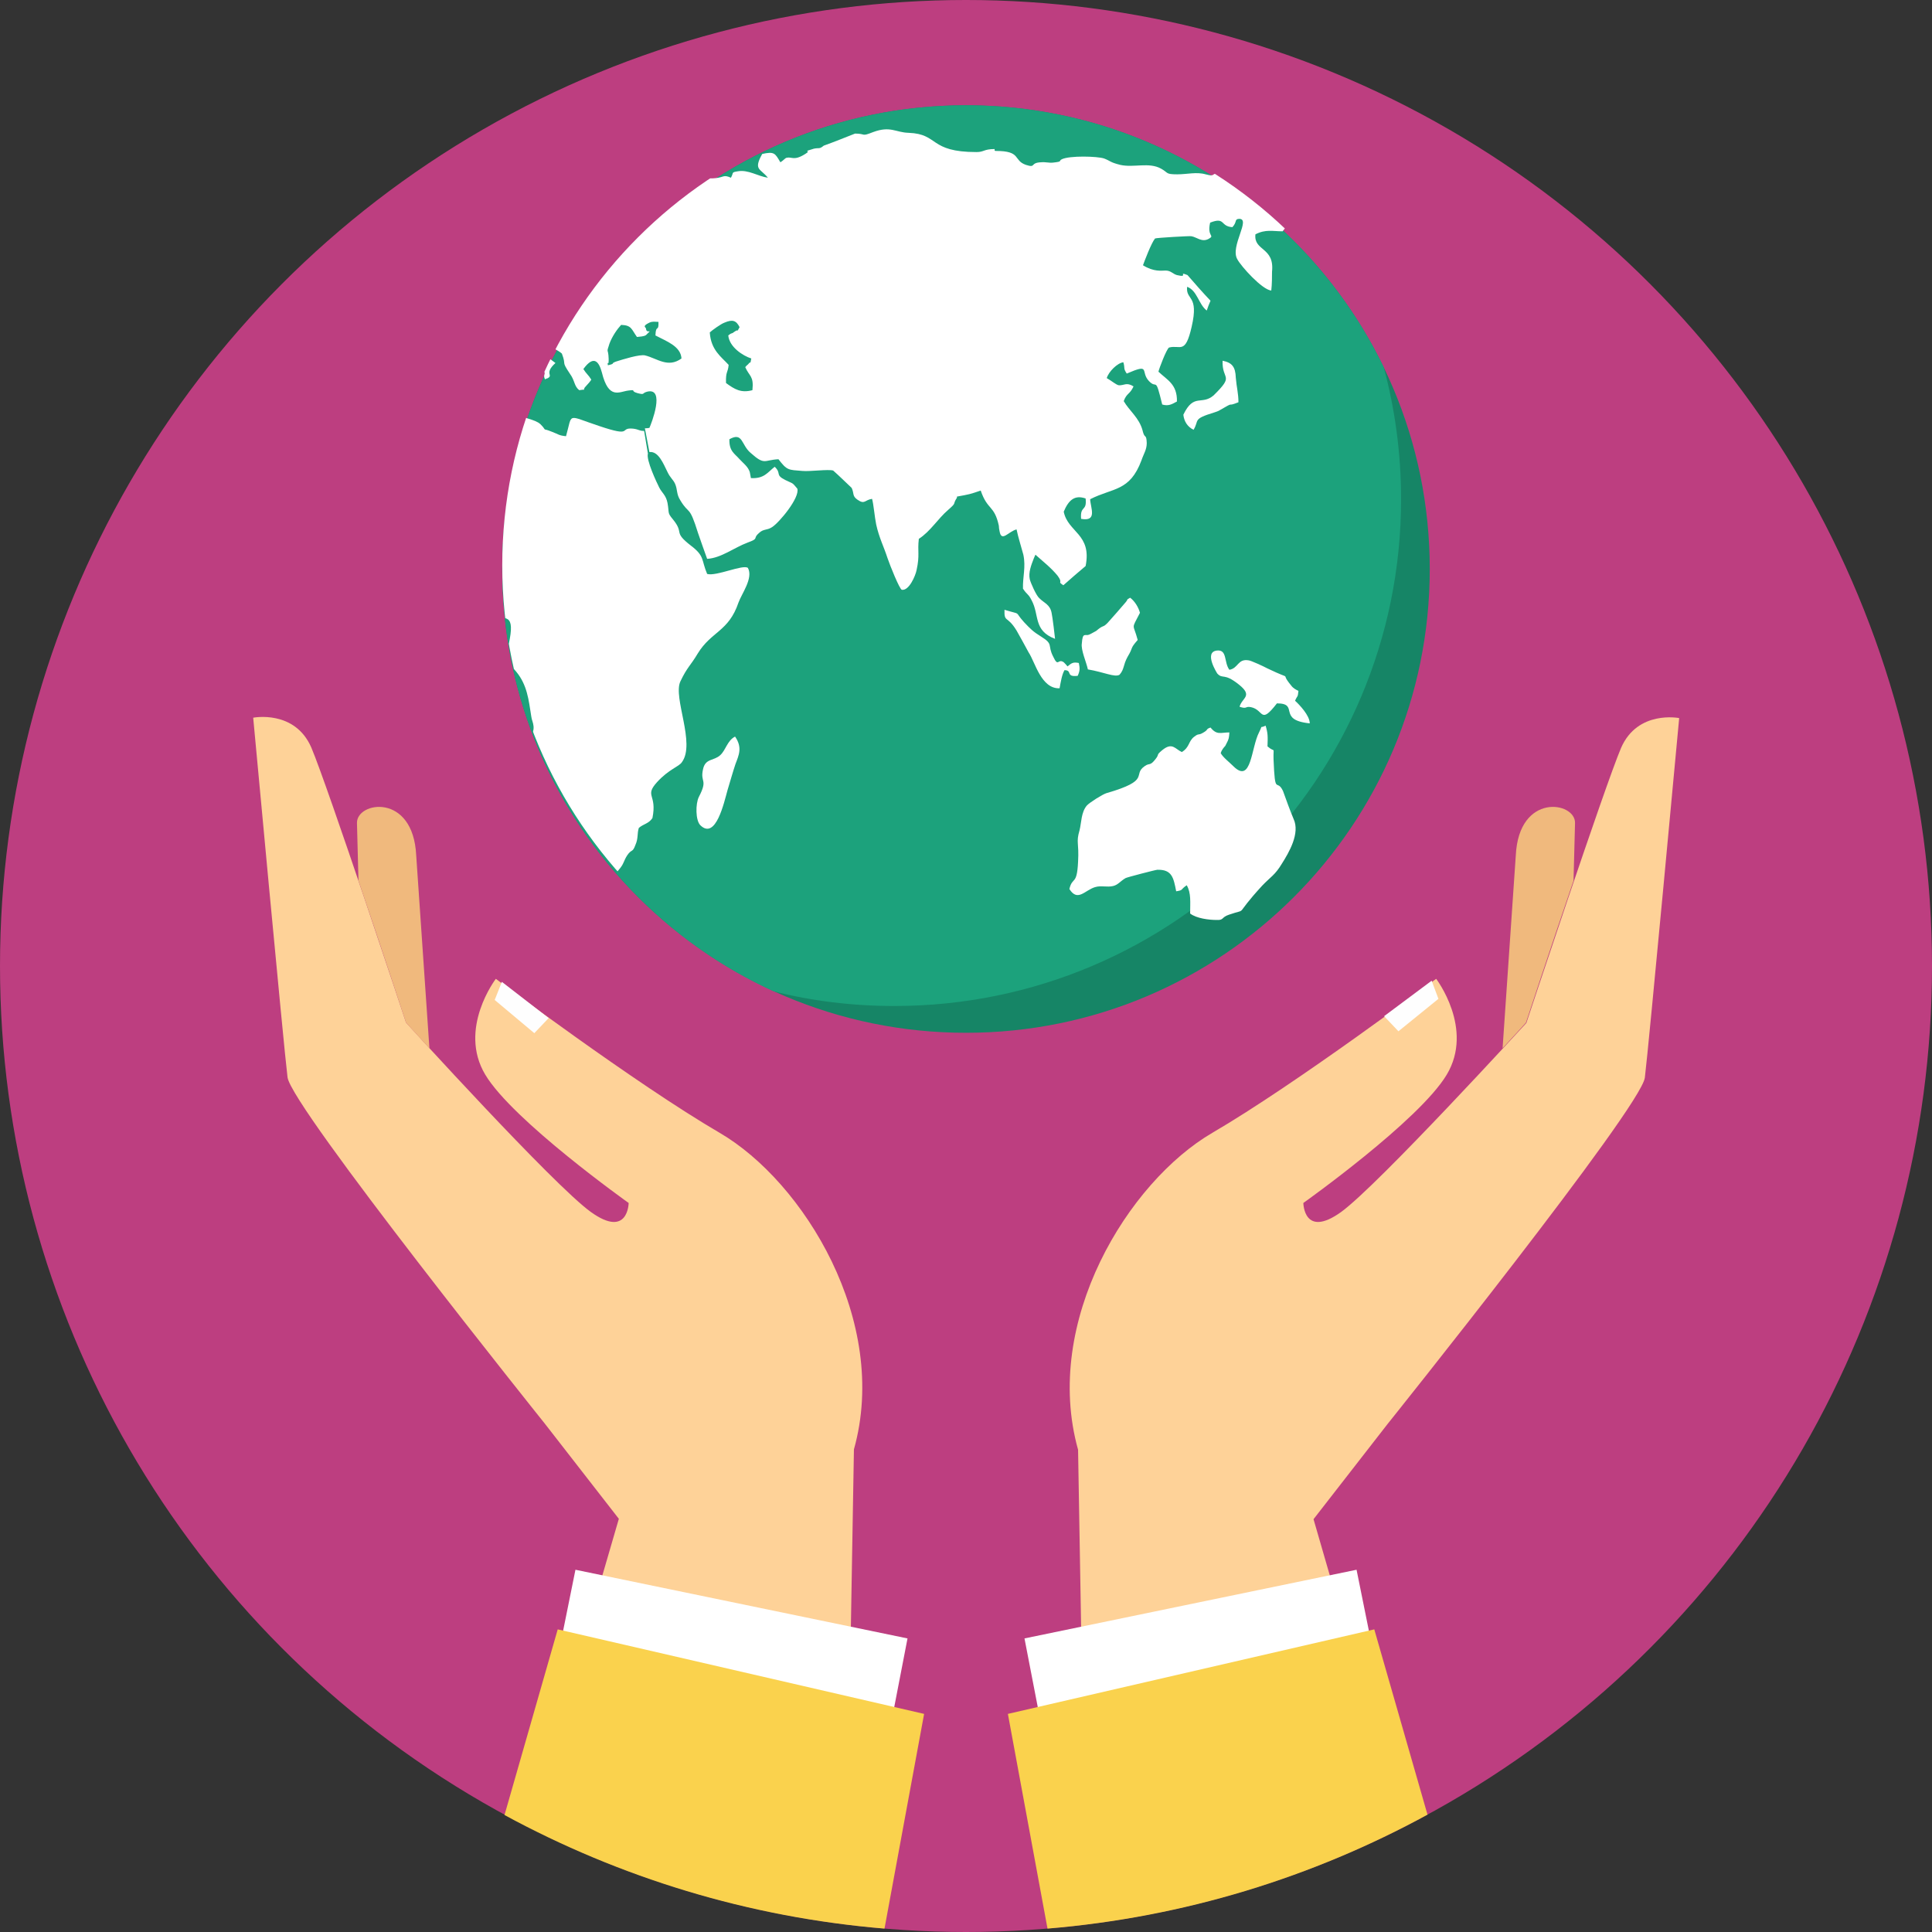
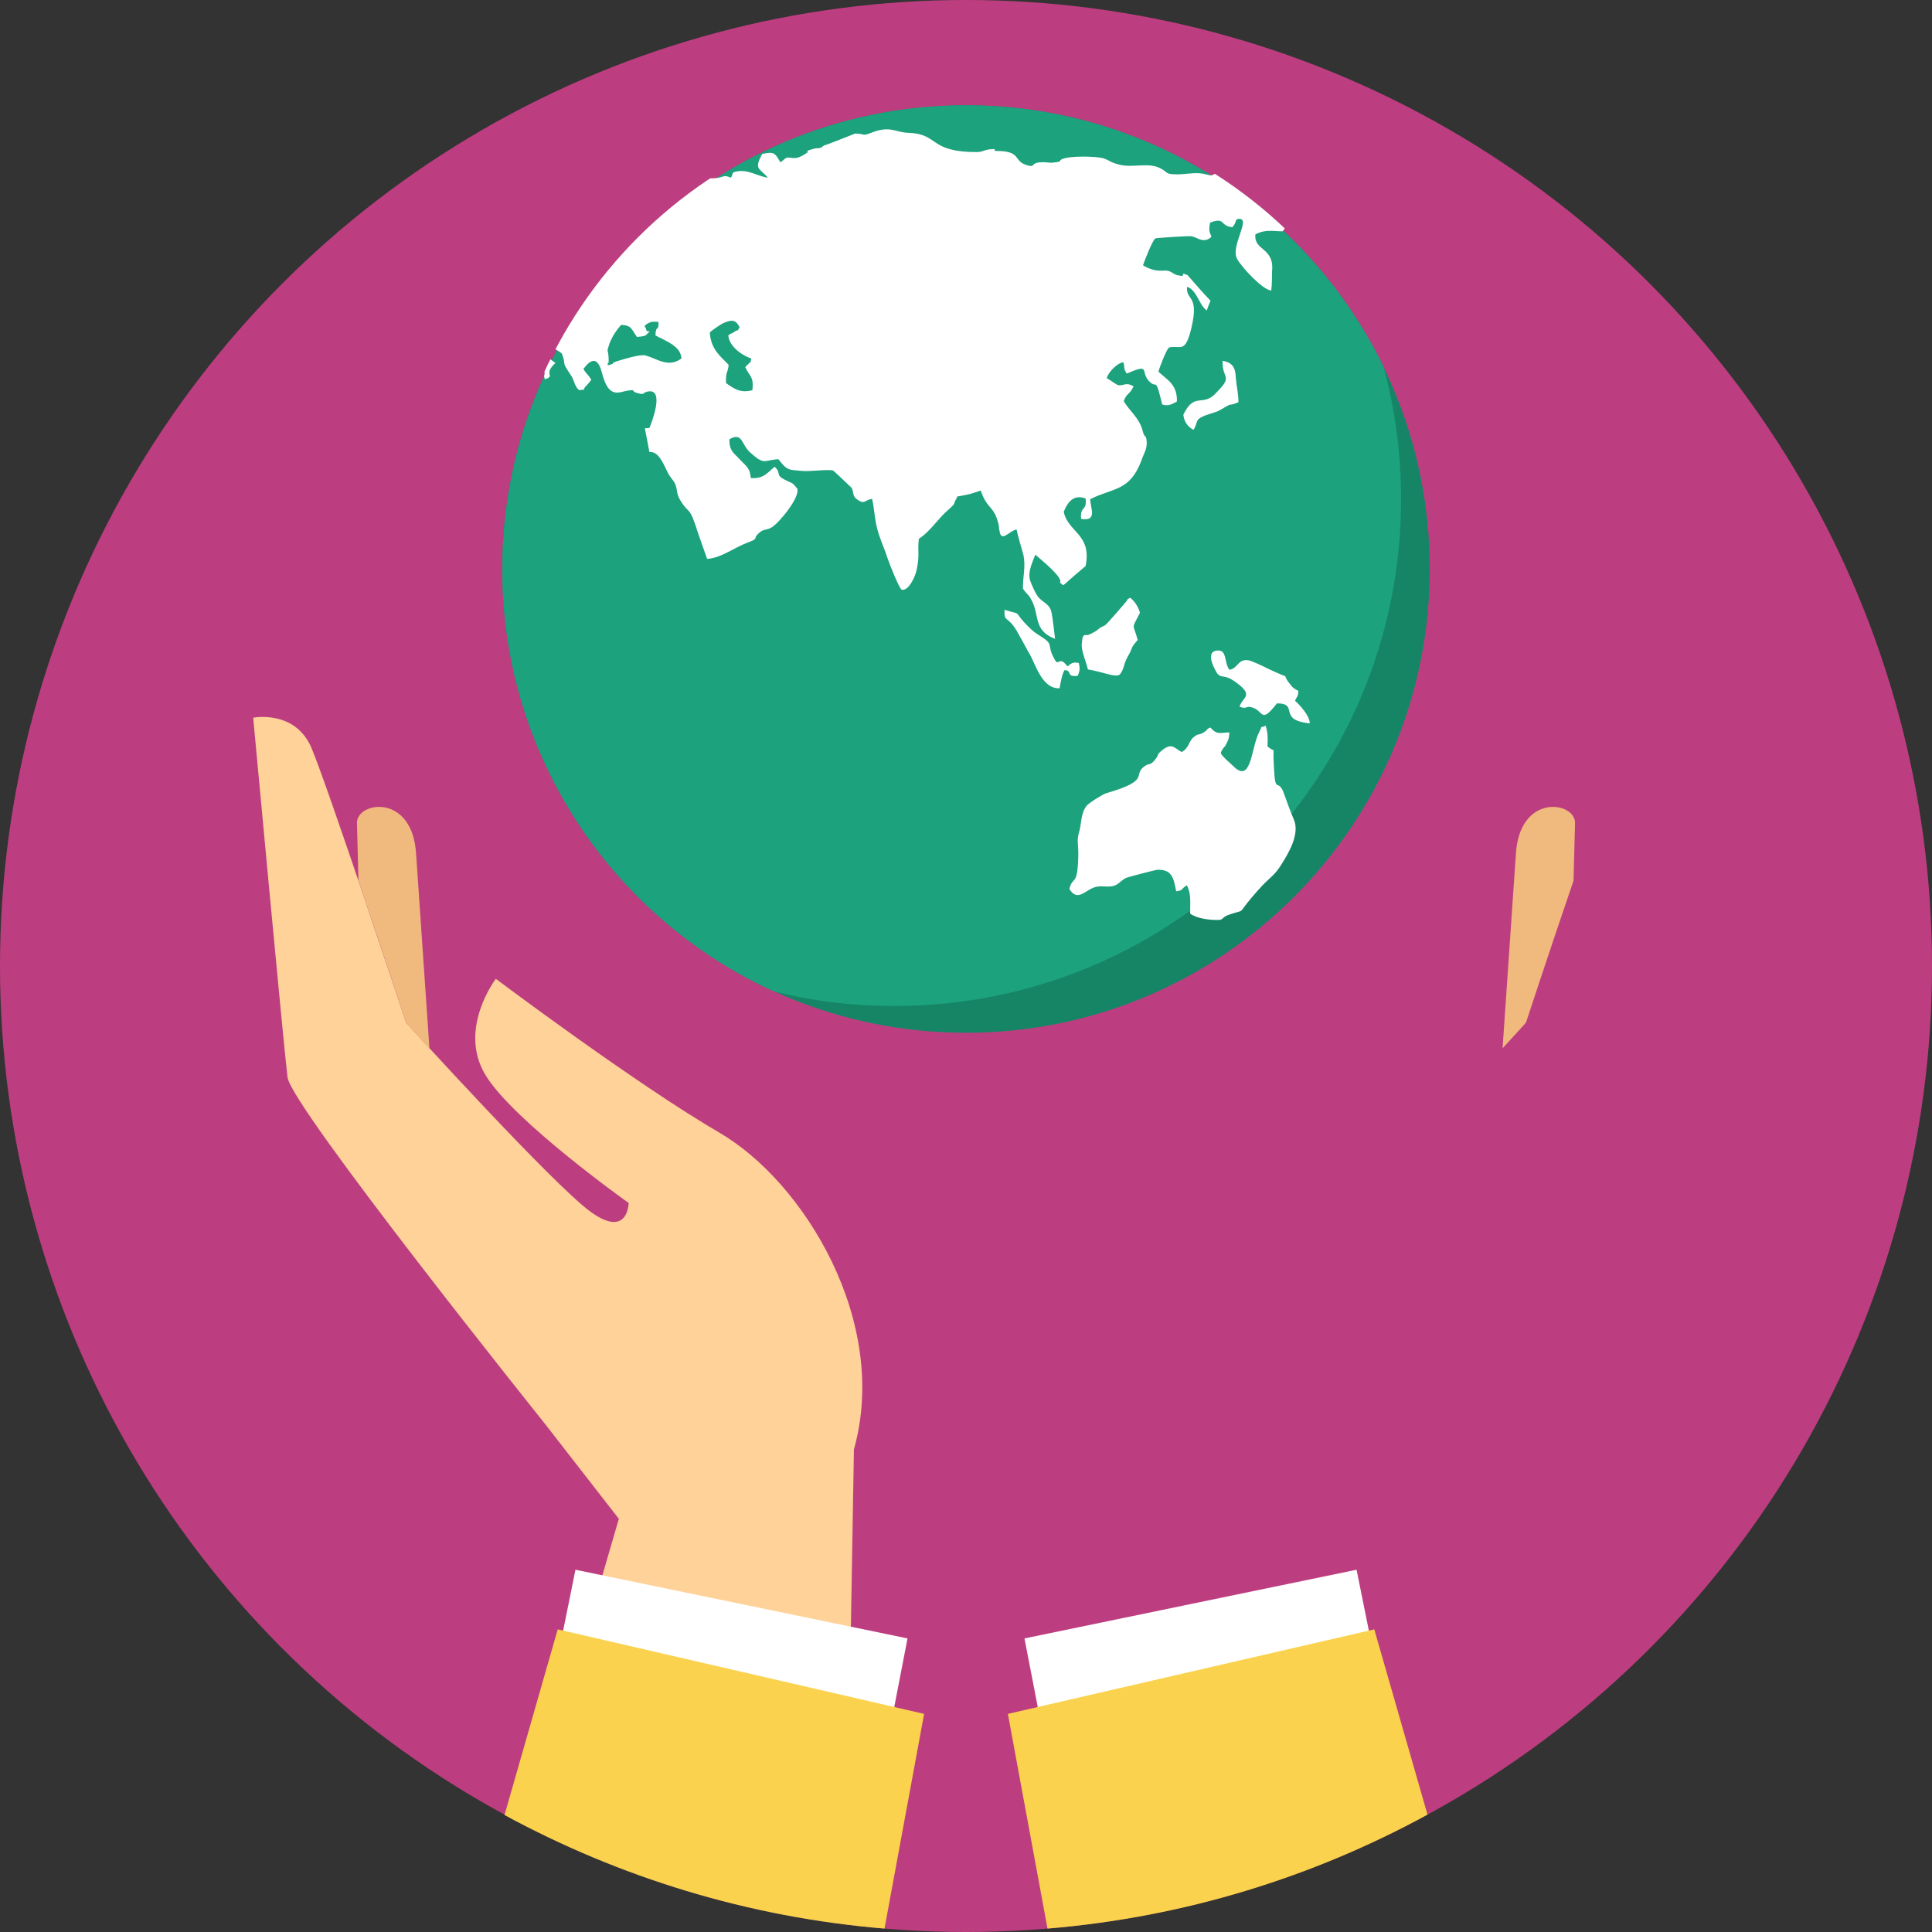
<svg xmlns="http://www.w3.org/2000/svg" xmlns:xlink="http://www.w3.org/1999/xlink" version="1.1" id="Layer_1" x="0px" y="0px" viewBox="0 0 512 512" style="enable-background:new 0 0 512 512;" xml:space="preserve">
  <rect x="0" y="0" width="512" height="512" fill="#333333" stroke="none" />
  <style type="text/css">
	.st0{fill:#BD3E80;}
	.st1{fill:#FED298;}
	.st2{fill:#FFFFFF;}
	.st3{fill:#FAD24D;}
	.st4{fill:#168566;}
	.st5{fill:#1CA27C;}
	.st6{display:none;fill:#FFFFFF;}
	.st7{fill:#FEFEFE;}
	.st8{fill:#F0B97D;}
	.st9{clip-path:url(#SVGID_2_);}
</style>
  <circle class="st0" cx="256" cy="256" r="256" />
  <path class="st1" d="M190.7,300.2c-22.3-13-59.3-40.8-59.3-40.8s-10.1,13.2-2.8,25.4c7.3,12.2,38,34,38,34s-0.1,9.5-10,2.4  S107.6,271,107.6,271s-20.8-62.8-25.1-72.9c-4.4-10.1-15.4-7.9-15.4-7.9s8.1,87.4,9.1,95.3c1,7.9,68.2,91.8,68.2,91.8l19.6,25.2  L145,467.8l79.7,9.3l1.6-93C235.8,350.2,213,313.2,190.7,300.2z" />
  <path class="st2" d="M240.5,434.2l-88-18.2l-3.8,18.8l87.7,20.6L240.5,434.2L240.5,434.2z" />
  <path class="st3" d="M234.4,511.1l10.5-56.9l-97.1-22.4L133.7,481C164.1,497.5,198.2,508.1,234.4,511.1L234.4,511.1z" />
-   <path class="st1" d="M321.3,300.2c22.3-13,59.3-40.8,59.3-40.8s10.1,13.2,2.8,25.4c-7.3,12.2-38,34-38,34s0.1,9.5,10,2.4  c9.8-7.1,49.1-50.1,49.1-50.1s20.8-62.8,25.1-72.9c4.4-10.1,15.4-7.9,15.4-7.9s-8.1,87.4-9.1,95.3c-1,7.9-68.2,91.8-68.2,91.8  l-19.6,25.2l18.9,65.3l-79.7,9.3l-1.6-93C276.2,350.2,299,313.2,321.3,300.2L321.3,300.2z" />
  <path class="st2" d="M271.5,434.2l88-18.2l3.8,18.8l-87.7,20.6L271.5,434.2L271.5,434.2z" />
  <path class="st3" d="M277.6,511.1l-10.5-56.9l97.1-22.4l14.1,49.1C347.9,497.5,313.8,508.1,277.6,511.1L277.6,511.1z" />
  <path class="st4" d="M256,27.9c67.9,0,122.9,55,122.9,122.9c0,67.9-55,122.9-122.9,122.9c-67.9,0-122.9-55-122.9-122.9  C133.1,82.9,188.1,27.9,256,27.9z" />
  <path class="st5" d="M256,27.9c48.7,0,90.8,28.3,110.7,69.4c3,11.1,4.6,22.9,4.6,35c0,74.2-60.1,134.3-134.3,134.3  c-11,0-21.8-1.3-32-3.9c-42.4-19.4-71.9-62.2-71.9-111.8C133.1,82.9,188.1,27.9,256,27.9L256,27.9z" />
  <path class="st6" d="M332.8,54.8c22.9,18.3,39,44.6,44.3,74.7c-0.4-0.6-0.7-1.3-1.1-2.4c-2.4,0.8-2.5,0.8-5.3,1.3l-0.1,0.2  c-1.1,1.6,0.1,0.9-1.9,2.6c-2.4,2-3.9,4.7-6.5,6.3c-0.3,2.8,0.2,3.4-0.5,6.8c-0.3,1.2-1.7,4.5-3.3,4.3c-0.5-0.1-2.7-5.5-3.2-6.9  c-0.9-2.5-1.9-4.4-2.5-7.3c-0.4-1.5-0.6-4.5-0.9-5.5c-1.7,0.3-1.6,1.3-3.2,0.2c-1.1-0.8-0.6-1.3-1.3-2.6c-1.3-1.3-2.7-2.5-4.1-3.8  c-1.1-0.3-5.2,0.3-6.9,0.1c-3.1-0.3-3.4-0.1-5.2-2.6c-3.3,0.2-3,1.4-6.2-1.4c-2.1-1.8-1.7-4.6-4.7-3c-0.1,2.6,1.1,3.2,2.3,4.4  c0.8,0.9,1.8,1.5,2.3,2.8c0,0,0.2,1.2,0.3,1.4c3,0.2,3.7-1.2,5.3-2.4c1.6,1.5,0,1.7,2.3,2.9c1.8,0.9,1.5,0.4,2.6,1.9  c0.6,2-4.1,7.4-5.6,8.4c-1.2,0.8-1.8,0.3-2.9,1.2c-1.6,1.3,0.2,1.1-2.6,2.1c-3,1.1-5.9,3.3-9,3.5c-0.7-1.8-1.3-3.7-2-5.5  c-2-6.3-1.9-3.9-3.9-7.2c-0.9-1.4-0.6-2.3-1.2-3.6c-0.4-0.9-1.1-1.4-1.7-2.5c-0.9-1.8-2-4.6-4.1-4.3c-0.4,1.4,1.9,6.2,2.5,7.4  c0.6,1.2,1.5,1.7,1.8,3.3c0.4,2.3-0.1,2,1.2,3.6c2.6,3.2-0.1,2.6,4,5.7c3.1,2.3,2.3,3,3.6,6.1c2,0.6,8-2.1,9-1.3  c1.2,2.2-1.4,5.6-2.1,7.5c-2.2,6.3-6.1,6.2-9,11.1c-1.6,2.6-2.4,3-3.9,6.1c-1.7,3.6,3.4,13.4,0.4,17.6c-0.7,0.9-2.8,1.5-5.5,4.4  c-2.9,3.1,0.1,2.6-1,7.8c-0.9,1.2-1.9,1.3-3,2.1c-0.4,1.2-0.1,2.2-0.7,3.7c-0.7,1.8-0.8,0.9-1.9,2.3c-0.7,1.2-0.7,1.6-1.5,2.7  c-0.7,1-1.1,1.3-1.8,1.9c-3.4,3.2-10.8,3.2-11.4,2.8c-1.7-1.5-0.6-1.9-1-3.9c-0.4-1.8-1.4-3.4-2.2-4.8l-0.1-0.1  c-0.4-0.7-0.7-1.4-0.9-2c-1.4-4.5-0.9-7.9-3.4-12.4c-3.1-5.9,1.7-8.9,1.5-12.2c-0.1-0.9-0.4-1.4-0.5-2.1c-0.6-3.7-0.9-6.9-3.4-9.8  c-2.7-3.1-2.3-2-1.5-7.1c1.1-5.9-1.4-4.4-5-4.5c-1.7-5.4-5.1-2.7-8.5-1.2c-2.1,1-2.9-0.3-5.3,0.1c-5.4,0.7-1.1,3-8.3-2.6  c-3-2.4-1-1.2-2.8-4.1c-0.6-1.1-2.4-2.5-3.2-3.6c-2.7-3.4,0.5-6.8,0-10.7c-0.8-7.2-2-0.9,2-9.7c2.1-4.7,5.4-4.7,6.2-6.8  c0.7-1.9,0.2-3.2,1.6-4.9c1.2-1.4,2.9-1.1,3.5-3.3c0.9-2.7-0.9-3-2.8-3.1c-0.8-2.8-0.8-2.1-0.2-4.7c0.4-1.4,0-2.1,0.4-3.6  c0.8-3.6,7,0,8.7-1.5c0.8-1.5,0.9-3.1,0-4.5c-1-1.5-2.3-1.3-2.9-2.7c1.5-1,0.4-0.1,1.7-0.4c1.5-0.3,1.3-0.8,3.1-1.1  c1.6-0.3,2.6-1.8,4.2-2.8c2.2-1.4,1.2-2.7,3.9-3.2c4.4-0.8,1.5-0.6,2-4.7c0.7-0.3,1.3-0.5,1.9-0.8c1.4,1.8-0.4,1.1,1.3,2.3  c0.4-0.3,0.9-0.5,1.4-0.8c-0.2-2-1.1-1.6-1.7-4c-2.2,0.3-3,2.2-4.7,1.5c-1.7-0.6-1.8-3.1-1.7-5.1c0.6-1.5,3.8-2.3,5-2.7  c2-0.7,1.7-2,3.5-3.8c2.4-2.4,0.6,0,1.8-3c2.6-0.1,1.4-0.2,2.9-1l0.1,0l0.2-0.1c0.9-0.4,2.1-0.5,3.3-0.9c4.3-1.4,6.1-0.7,9.2,0.6  c2.4,1,9.8,1,10.4,4.1c-1.8,1.9-3.5,0.5-6,0.7c0.5,2.4,0.7,2.4,2.8,3.1c0.4-1.1-0.2-0.7,0.4-1.4c0.7,0.2,1.4,0.3,2.1,0.4  c0.7-2.4,1.5-2.1,3.9-2.4c-0.4-1.7-0.8-1.2,0.1-2.5c2.5,0.3,0.5,0,1.7,2c1.7-0.2,3.4-2.1,5.8-2.4c1.5-0.2,1.4,0.4,3.5,0.2  c1.7-0.2,1.7-0.8,3.4-0.1c0.6-1.2,0-1.1,1.5-1.4c2.4-0.4,4.4,1,6.7,1.4c-1.7-2.1-3.3-1.7-1.2-5.1c2.6-0.5,2.9-0.2,4,1.8  C332.2,55.4,332.5,55,332.8,54.8L332.8,54.8z M136,124.3c5.5-25.2,18.8-47.5,37.2-64.3c1.4,0.5,3.3,0.2,4.7,0.1  c0.5-0.9,0.8-1.8,1.7-2.1c0.4-0.1,0.8-0.2,1.4-0.1c0.1,0.5,0.2,0.9,0.3,1.4c0,0,0.1,0.3,0,0.3c0-0.1,0.1,0.2,0.1,0.3  c2.5-1.4,0.4-1.5,1.7-4.1c-2.1-0.4-1.8-0.2-3.1-1.5c1.3-1.4,3.7-1.9,5.5-1.7c-0.1,1.3-0.7,1.2-0.2,2.3c1.4-0.9,2.4-3.2,4.7-2.8  c0.4,0.3,0.9,0.6,1.4,0.9c-1.2,1.1-2.9,1.2-4.5,1.8c-0.7,6.8,2.2,1.1,1.2,5.8c1.7-0.1,3.3-1.4,4-2.6c-0.6-0.8-1.5-0.8-2-1.8  c0.4-1.3,1.2-2.2,2.4-2.8c0.8-0.4,1.8-0.6,2.9-0.6c12.5,0.1,6.6,0.7,10.4,2.4c0.9,0.4,2.4,0.6,2.9,1.3c0.8,1.2,0,2.3,1.3,3.3  c1.1,0.8,1.3,0,2.7,1.8c-0.3,1-1.1,2.1-2.6,2.1c-2.1,0-0.9-1.4-3.2-1.2c0,2.1,2.2,3,0.2,4.1c-1.7,1-0.6-0.4-1.9,0.3  c0,0-0.2,0.1-0.2,0.1c-0.1,0.1-0.2,0.2-0.2,0.2c-0.2,0.3-0.4,0.5-0.6,0.7c-3.1-0.9-2.6-0.5-4.4-2.6c-0.7-0.8-0.8-1-2.1-0.9  c-0.8,0-1.8,0.4-2.6-0.3c1.5-1.9,2.3-0.1,4.5-1.2c0.4-0.2,2.9-2.1,3.3-2.6c-0.7-1.5-0.1-0.3-1.1-1.2c-2.2-2.2-2.8-1.7-5.8-1.7  c-1.4,1.6-2.4,3.6-4,4.5c-0.9,0.5-2,0.7-3.5,0c0.7,2.7,2.4,0.6,2.6,3.9c-1.1-0.2-1.7-0.8-2.9-0.4c-2.5,0.9-0.3,0.8-0.1,1.4  c0,0,1.2,0.2,0,0.6c-1.3,0.5-0.2-0.3-2.7-1.7c0.4-0.6,0.7-1.3,1.1-2c-2,0.6-4.6,1.6-7,2.8c-2.7,1.4-5.3,2.9-6.8,4.3  c0,2.4,0.4,0.8,0.6,3.6c3.7,0.2,2.5,1.3,6.1,2.4c0.7,0.2,1.6,0.4,2.7,0.6c0,1.8-1.6,3.1-0.5,4.9c2.6,1.8,2.6-1.7,3.3-3.9  c8.7-1.8,4.5-4.4,6.7-9.1c0.3-0.7,0.8-1.5,1.5-2.3c0.7,0,3.4,0.3,4,0.4c2,0.3,0.9,0.8,3,1.8c0,1.7-0.9,3.9,1.6,3.5  c1.9-0.3,1.5-1.9,3.9-2.2c1.1,2.5,0.8,3.6,1.3,6.6c5.7,2.2,3.1,4,2,8.1c0.7,0.3,1.5,0.7,2.2,1c0,1.2-0.1,2.4-0.1,3.5  c-0.1,0-6.1-1.3-6.5-1.4c0.9-2.6,2.6-2.6,3.6-5.3c-2.1,0.4-2,1-3.5,1.5c-1.4,0.4-2.4,0.1-3.9,0.3c-0.5,1.7,0-1.5,0.1,0.7  c0.1,0.8,0.5,0-0.1,0.9c-2-0.9-1.3-3.1-5-1.1c0.8,0.4,1.7,0.7,2.5,1.1c-0.1,2.4-0.3,0.6-0.8,2.2c-1.3,4.1,3.4,1.6,4.6,1.4  c-0.3,2.2-1.7,2.2-3.5,2.8c-2.1,0.6-2.7,1.5-4.4,1.9c0-2.6-0.4-0.4,0.7-2.2c-1.7,0.2-2.9,0.9-4.4,1.6l-0.2,0.1  c-2,0.8-2.3,0.9-2.6,3.5c-1.7,0.5-3.7,1.1-5,2.4c-1.2,1.2-2.4,2.3-3.6,3.5c-0.1,0.1-0.2,0.2-0.3,0.3c0.4,3.2,0,3.3-2,4.6  c-1.7,1.1-2.2,1-3.7,2.4c-4.9,4.4-2.6,2.4-2.3,10c-1-0.3-2-0.7-2.9-1c-0.8-5,0.3-3.4-3.8-4.5c-4.4-1.3-3.8,0.9-5.6,1.3  c-2,0.4-3-1.8-5.9,0.1c-1.6,1.1-3.1,1.8-3.5,3.8c-0.5,2.4-1.5,4.1-1.4,6.7c0.3,7.1,6.7,7.5,8.4,4.2c1.1-2.2,0.8-3.4,4.4-2.8  c0.4,1.9-0.2,3.3-0.7,4.7c-0.3,0.9-1.2,2.4-0.7,3.6c2.6,1,2.6-0.9,6,1.1c0.2,3.4-1.5,7.2,1.1,9.1c2,1.5,2.1,0.2,3.9-0.2  c2-0.3,1.6,0.9,3.4,1.2c1-1.3,0.6-0.5,1.3-2c1.2-2.7,1.5-1.4,4.3-3.1c0.3-0.2,0.5-0.3,0.8-0.5c0.3,0.7,0.7,1.3,1,1.9  c2-2.4,2.3-0.1,4.6,0.6c1,0.3,1.7,0.4,2.3,0.4c1.7,0,1.9-0.8,4.2,0c0.3,0.1,0.6,0.2,0.9,0.3c0,0,0.2,0.1,0.2,0.1  c0,0,0.2,0.1,0.2,0.2c0.4,0.4,0.4,0.9,0.7,1.4c1.6,1.5,3.2,3.1,4.8,4.6c3.1,1.2,3.1-1.1,6.7,2.4c1.5,1.4,0.8,1.4,1.7,3.2  c0.1,0.3,0.4,0.6,0.5,0.9c0.3,0.9,0.7,1.7,1,2.5c1.6,2.1,3.8,0.8,6.1,3c1.3,1.3,0.3,0.9,3.2,1.4c4.4,0.7,2.7,0.3,6.1,2.9  c1.3,0.9,1.6,0.4,2.8,1.2c1.7,2.4,1.3,4.9-0.2,7c-4.4,6.4-2.9,5.3-3.1,10.4c-0.2,2.9-1,8.9-3.7,9.6c-9.9,2.8-4.1,4.7-6.7,9.6  c-0.7,1.4-1.3,1.7-1.8,2.8c-2,4.6-0.6,6.1-6.4,5.1c0.6,1,0.2,0.3,0.8,1.2c1.7,2.7,2,4.7-1.5,5.4c-3,0.6-1.7,0-2,3.3  c-1.1,0.5-1.7,0-2.4,0.8c1,1.9,0.1,0.3,1.8,1.4c-0.3,1-0.6,2-0.8,3.1c-0.7,2.5-0.9,0.2-1.1,3.1c1,0.5,1.7,0.4,2.6,1.6  c-0.1,0.9-1.1,3.5-1.3,5c1.5,2.2,2.6,4.5,5.7,4.7c0,1.8,0.4,1.6-1.2,2c-1.3,0.3-4.2-0.9-5.4-1.6c-2-1.1-3.9-2.6-5.3-4.6  c-0.8-1.2-0.5-0.6-1.3-1.7c-1.5-1.9-0.9-2.8-1.3-4.1c-0.2-0.8-1.5-1.6-0.9-4c0.1-0.7,1.2-4-0.1-3.4c-1.3,0.5,1,0.3-0.8,1.2  c-0.4-1.2-0.8-3-1-4.4c-0.5-2.5-1.1-2.6-1.3-4.1c-0.6-3.5,0.9-3.9-0.7-9.7c-1.1-3.9-0.6-13-1.8-17.7c-0.2-0.7-0.4-1.4-0.7-1.9  c-1.1-1.8-3.7-2.6-5.7-4c-0.1,0-0.2-0.1-0.2-0.1c-2.9-2-5.6-9.9-7.9-12.9c-1.1-1.4-1.7-0.8-2.2-3c-0.5-2,0.3-1.7,0.9-3.4  c-3.5-6.4,4.5-6.3,2.9-14.1c-0.4-1.4-1.4-3.4-2.2-4c-1.7,0.7-0.9,1.1-1.7,2.5c-1.3-0.8-2.7-1.5-4-2.3c-4.1-3.9-1.9-1.1-3-3.6  c-2.4-5.4-4.8-2.4-7.7-5c-1.3-1.1-1.5-2.8-3.7-2.5c-3.3,0.4-1.5,0.9-4.8-0.6c-2.9-1.4-5.9-2.9-7.9-4.8  C137.7,127.5,138.9,127.8,136,124.3L136,124.3z M174.5,58.8c0.7-0.7,1.5-1.3,2.3-2l0.1,0.1c0.2,0.3,0.3,0.3,0.4,0.9  C175.2,58.4,175.2,58.7,174.5,58.8z M279.7,95.3c1.1,0.7,2.4,1.2,3.2,1.9c1,2.8-0.3,1.4,1.7,4.4c1.1,1.6,0.9,2.7,2.1,3.6  c2.2-0.3,0.3,0.3,1.6-1c0.2-0.3,0.9-1,1.1-1.4c-0.7-1.1-1.1-1.2-1.8-2.3c2.4-3.2,3.5-1.4,4.1,0.8c1.5,6,3.9,4.2,5.9,3.9  c2-0.3,0.3,0.1,2.1,0.5c1.7,0.4,0.9,0,2.1-0.3c4.1-1,0.9,7,0.5,7.9c-2.2,0.3-1.8-0.2-3.4-0.4c-3.3-0.3,0.2,2-7.5-0.6  c-7.4-2.4-5.8-2.9-7.4,2.2c-1.7-0.1-1.6-0.4-3.2-1c-0.6-0.2-0.9-0.4-1.2-0.4l-0.1,0c-0.6-0.2,0,0-1.3-1.3c-1.1-1.1-3.9-1.3-5.9-2.4  c0-1.7,1.5-3.1-0.3-5.1c-0.6-0.2-9,0.2-10.3,0.5c-2.7,0.6-3.2,2.9-6.9,2.4c-2-0.3-1.3-0.1-1.9-1.3c0.7-0.7,0-0.3,1.1-0.7  c0.4-0.2,0.6-0.1,1-0.2c6.1-0.9,2.9-4,6.7-6.9c3.1-2.5,0.7,0,2.4-3c2.1-0.2,1.9,0.8,3.7,0c1.5-0.8,1-1.4,3.1-1.5  c1.9,1.9,1.5,3,4.6,4.5c1.2,0.6,2,0.9,2.8,1.9c1.4,2,0.2,1.4,0.8,2.7c0.1-0.1,0.3-0.1,0.4-0.2l0.1,0c1.7-0.8-0.8-1,1.9-3.4  c-0.8-0.6-1.4-1-1.9-1.2l-0.1,0c-2.1-1.2-1.3-0.1-3.9-3.4c-0.7-0.9-0.9-1-0.9-2.5c1.9-0.3,2.3,1,4,2.6  C279.1,94.9,279.3,95.1,279.7,95.3L279.7,95.3L279.7,95.3z M321.7,180.2c-1.7,0.9-2,2.9-3.3,4c-1.4,1.3-3.3,0.7-3.9,3.1  c-0.7,3,1.2,2.1-0.9,6c-0.7,1.4-0.8,5.1,0.4,6.1c3.4,3.3,5.3-5,6.1-7.7c0.6-1.9,1.1-4,1.8-5.7C322.5,184.2,323.4,182.6,321.7,180.2z   M316.1,92.3c0.3,3.8,2.6,5.3,4.2,7.1c-0.2,1.8-0.6,1.4-0.6,3.9c1.9,1.4,3.3,2.2,5.9,1.5c0.4-3.1-0.6-2.9-1.6-5  c0.2-0.3,0.6-0.6,0.7-0.6c0.7-0.9,0.4,0.4,0.7-1.2c-1.8-0.6-4.8-2.5-5.1-5c0.9-0.7,0.6-0.3,1.3-0.7c1.5-0.9,0.4,0.5,1.2-1.1  c-0.7-1.4-1.6-1.7-3.4-1C318.6,90.4,316.5,91.9,316.1,92.3L316.1,92.3z M300,93.3c-1.2-1.7-1.1-2.6-3.5-2.6c-0.9,1-2,2.5-2.6,4.1  c-0.8,2.3-0.2,0.7-0.2,3.2c0,0.1,0,0.2,0,0.3c0,1.5-0.4-0.3-0.2,1.1c1.9-0.4,0.4-0.3,1.8-0.8c1.3-0.4,5.3-1.6,6.4-1.4  c2.7,0.6,5,2.8,8.1,0.6c-0.2-2.7-3.5-3.8-5.7-5c0.1-2.5,0.8-0.5,0.6-3c-0.8,0-1.3-0.2-2,0.2c-1.8,0.8-0.8,1-0.8,1.3  c0.1,1.4,1.8-0.3,0,1.4C301.4,93.2,300.6,93.2,300,93.3L300,93.3z M254,74.2c-0.1,4.4,1.5,2.9,2.9,5.1c-0.7,1.9-0.8,0.4-1.5,2.3  c-0.7,1.6,0.2,0.2-0.3,3c1.1,0.1,2.8-0.3,4.3-0.5c2.1-0.2,2.1-0.4,2.8-2.6c-1.2-1.4-2.4-2.9-3.6-4.3c-1.5-2.3,0-0.7-0.5-2.7  c-0.4-0.7-0.7-1.4-1-2.1C255.2,73.1,255.4,72.9,254,74.2L254,74.2z" />
  <g>
-     <path class="st7" d="M366.8,269.3l12.6-9.4l1.8,4.8l-10.6,8.6L366.8,269.3L366.8,269.3z" />
-     <path class="st7" d="M145.4,269.8l-12.4-9.6l-1.9,4.8l10.5,8.8L145.4,269.8z" />
-   </g>
+     </g>
  <g>
    <path class="st8" d="M110.3,226.7l3.5,51.1l0,0c-3.8-4.1-6.2-6.8-6.2-6.8s-6.2-18.9-12.6-37.6l-0.4-15.3   C94.5,212.4,109.5,210,110.3,226.7L110.3,226.7z" />
    <path class="st8" d="M401.7,226.7l-3.5,51.1l0,0c3.8-4.1,6.2-6.8,6.2-6.8s6.2-18.9,12.6-37.6l0.4-15.3   C417.5,212.4,402.5,210,401.7,226.7L401.7,226.7z" />
  </g>
  <g>
    <defs>
      <path id="SVGID_1_" d="M256,26.9c67.9,0,122.9,55,122.9,122.9c0,67.9-55,122.9-122.9,122.9c-67.9,0-122.9-55-122.9-122.9    C133.1,81.9,188.1,26.9,256,26.9z" />
    </defs>
    <clipPath id="SVGID_2_">
      <use xlink:href="#SVGID_1_" style="overflow:visible;" />
    </clipPath>
    <g class="st9">
      <path class="st2" d="M263.9,40c6.9,0,4.5,2.5,8,3.7c2.8,0.9,0.9-0.6,4.1-0.7c1-0.1,2,0.2,3,0.1c2.8-0.3,1.4-0.4,2.4-0.9    c2.1-1,9.4-0.8,11.2-0.2c1.8,0.7,1.5,1,4.3,1.7c3.6,0.8,7.6-0.8,10.8,1c2,1.1,1.1,1.5,4.3,1.5c2.6,0,5.1-0.7,7.5,0    c2.8,0.7,1-0.1,4.3-0.7c1.1-0.2,1.7,0,2.7,0.3c2.4,0.8,1.8,1.3,5,1.2c5.5-0.3,8.9,2.4,13.9,3.1c3.4,0.5,6.9-0.3,6.7,4.1    c-3.6,0.5-6.4-2.8-9.8-0.8c0.1,3.3,1.9,1.2,3.7,3.8c-0.1,0-0.3,0.1-0.4,0.1c-2.6,0.7-3.8,1.5-5.7,4c-2.6,0-4.5-0.6-7.2,0.8    c-0.5,4.5,5.1,3.3,4.4,9.9c0,1.2,0,3.3-0.2,5c-2.4-0.2-8-6.4-9-8.3c-2-3.4,3.8-10.9,0.4-10.7c-1.2,0.1-0.4,0.8-1.7,2.2    c-3.3-0.2-1.8-2.8-5.9-1.2c-0.9,3.8,1.4,3.3-0.4,4.3c-1.8,1-3.2-0.5-4.6-0.7c-0.3-0.1-9.2,0.4-9.6,0.6c-1,1.2-2.8,6-3.2,7.1    c2.9,1.8,4.9,1.4,6,1.4c1.4,0,1.9,0.9,3,1.2c3.3,0.8,0.1-1.1,2.8,0c2,2.3,4,4.6,6.1,6.8c-0.4,0.9-0.7,1.7-1,2.6    c-2.2-1.7-2.5-5.3-5.2-6.3c-0.4,3.7,3.2,2,1.2,10.6c-1.7,7.5-3,4.7-6,5.5c-0.7,0.5-2.6,5.5-2.8,6.4c2.3,2.2,5,3.3,4.9,7.9    c-1.3,0.7-2.2,1.3-3.9,0.8c-1.9-7.8-1.3-3.9-3.5-6.2c-2.4-2.5,0.6-4.8-5.9-2c-1-1.5-0.4-1.3-0.9-3c-1.6,0.2-3.9,2.5-4.4,4.2    c1.4,0.8,2.5,1.8,3.2,1.9c1.4,0.1,2-0.9,3.9,0.3c-1,2.2-1.8,1.7-2.6,3.9c1.5,2.6,4.1,4.4,5,7.8c0,0.1,0.1,0.3,0.1,0.4    c0.5,1.8,0.9,0.4,1,2.9c0,1.8-0.8,2.8-1.4,4.6c-3.1,8.3-7.5,7.2-13.6,10.3c0.1,2.3,2,6-2.4,5.2c-0.3-3.7,1.6-1.8,1.2-5.4    c-2.9-1-4.5,0.4-5.8,3.5c1.1,5.5,7.5,5.9,5.8,14.4c-2,1.7-4,3.4-5.9,5.1c-1.8-1.2,0.1-0.3-1.5-2.5c-1.8-2.2-3.9-3.8-5.9-5.6    c-0.1,0.3-0.3,0.6-0.4,0.9c-0.7,1.8-1.5,3.8-1.1,5.6c0.2,0.9,1.7,4.3,2.5,5c1.4,1.4,2.9,1.7,3.3,4c0.2,0.8,0.9,6.5,0.9,6.8    c-5.8-2.2-4.1-6.3-6.2-10.2c-0.9-1.8-1.1-1.3-2.3-3.1c-0.1-3.1,0.8-5.7,0.1-9c-0.5-1.9-1.4-4.7-1.8-6.7c-2.1,0.5-4,3.5-4.5,0.5    c-0.1-0.5-0.2-1-0.2-1.5c-1.2-5.5-3-4-4.8-9.3c-2.9,1-3,1-6.3,1.6l0,0.1l0,0.2c-1.3,2,0.1,1.1-2.3,3.2c-2.8,2.4-4.7,5.7-7.8,7.7    c-0.4,3.4,0.3,4.2-0.6,8.3c-0.3,1.5-2,5.5-3.9,5.2c-0.6-0.1-3.2-6.6-3.8-8.4c-1-3.1-2.2-5.3-3-8.9c-0.4-1.9-0.7-5.5-1.1-6.8    c-2,0.3-1.9,1.6-3.9,0.2c-1.4-1-0.8-1.6-1.5-3.1c-1.6-1.5-3.2-3.1-4.9-4.6c-1.3-0.4-6.2,0.3-8.2,0.1c-3.7-0.3-4-0.1-6.3-3.1    c-3.9,0.2-3.6,1.7-7.4-1.7c-2.5-2.1-2-5.6-5.6-3.6c-0.1,3.2,1.4,3.8,2.7,5.3c1,1.1,2.2,1.9,2.7,3.4c0,0,0.3,1.5,0.3,1.6    c3.5,0.2,4.4-1.5,6.3-3c1.9,1.8,0,2.1,2.8,3.5c2.2,1.1,1.7,0.5,3.2,2.3c0.7,2.4-4.8,9-6.7,10.2c-1.4,0.9-2.2,0.4-3.4,1.5    c-1.9,1.6,0.2,1.4-3.1,2.6c-3.5,1.3-7,4.1-10.7,4.3c-0.8-2.2-1.6-4.5-2.4-6.8c-2.4-7.7-2.3-4.7-4.7-8.7c-1.1-1.7-0.7-2.8-1.4-4.4    c-0.5-1.1-1.3-1.6-2-3.1c-1.1-2.2-2.4-5.6-4.8-5.3l-1.2-6.3c0.3,0,0.7,0,1.2-0.1c0.5-1.1,4.3-10.8-0.6-9.6    c-1.5,0.4-0.5,0.9-2.5,0.4c-2.2-0.6-0.1-1-2.5-0.7c-2.4,0.3-5.2,2.5-7-4.8c-0.7-2.6-2-4.9-4.9-0.9c0.8,1.3,1.3,1.5,2.1,2.8    c-0.2,0.4-1,1.3-1.3,1.6c-1.6,1.6,0.7,0.8-1.9,1.2c-1.4-1.1-1.1-2.5-2.5-4.4c-2.4-3.6-0.8-1.9-2.1-5.3c-1-0.9-2.6-1.5-3.9-2.4v0    l-0.1-0.1c-0.3-0.2-0.7-0.5-0.9-0.7c-2.1-1.9-2.5-3.6-4.8-3.1c0,1.8,0.2,1.8,1,3c3.2,4.1,2.2,2.7,4.7,4.2l0.1,0.1v0    c0.6,0.3,1.3,0.8,2.2,1.5c-3.2,2.9-0.3,3.2-2.2,4.1v0l0,0l-0.1,0c-0.2,0.1-0.4,0.2-0.5,0.2c-0.7-1.7,0.8-0.9-0.9-3.3    c-0.9-1.3-1.8-1.6-3.3-2.3c-3.7-1.8-3.2-3.1-5.5-5.5c-2.5,0.1-2,0.9-3.8,1.8c-2.2,1.1-1.8-0.2-4.4,0c-2.1,3.7,0.9,0.6-2.9,3.7    c-4.5,3.6-0.8,7.3-8,8.4c-0.5,0.1-0.7,0-1.2,0.2c-1.3,0.5-0.6,0.1-1.3,0.8l-1.2,0l0,0c-0.2-1.6-1.9-1.8-3.7-1.9    c-1-3.4-1-2.6-0.2-5.7c0.4-1.8,0-2.6,0.4-4.4c0.9-4.4,8.3,0,10.4-1.8c1-1.9,1.1-3.7,0-5.5c-1.2-1.8-2.7-1.6-3.5-3.3    c1.8-1.2,0.5-0.2,2-0.5c1.8-0.4,1.6-1,3.8-1.4c1.9-0.4,3.2-2.2,5-3.4c2.7-1.8,1.4-3.3,4.7-3.9c5.2-0.9,1.8-0.8,2.4-5.7    c0.8-0.3,1.5-0.7,2.3-1c1.6,2.2-0.4,1.3,1.5,2.8c0.5-0.3,1.1-0.6,1.7-0.9c-0.3-2.4-1.4-1.9-2.1-4.9c-2.6,0.4-3.5,2.6-5.6,1.8    c-2-0.8-2.1-3.7-2-6.2c0.8-1.8,4.5-2.8,6-3.3c2.4-0.8,2-2.4,4.2-4.6c2.8-2.9,0.8,0,2.1-3.7c3.1-0.1,1.6-0.2,3.5-1.2l0.1,0l0,0    l0.2-0.1c1.1-0.5,2.5-0.6,3.9-1.1c5.2-1.8,7.3-0.9,11.1,0.7c2.9,1.2,11.7,1.3,12.4,5c-2.1,2.3-4.1,0.6-7.2,0.8    c0.6,2.9,0.8,2.9,3.4,3.7c0.4-1.4-0.2-0.8,0.5-1.7c0.8,0.2,1.7,0.3,2.5,0.5c0.8-3,1.8-2.5,4.7-2.9c-0.5-2-1-1.5,0.1-3.1    c3,0.3,0.6,0,2,2.5c2.1-0.3,4.1-2.6,7-2.9c1.8-0.2,1.7,0.5,4.2,0.2c2.1-0.2,2-1,4-0.1c0.8-1.4,0-1.4,1.8-1.7    c2.8-0.5,5.3,1.3,8,1.7c-2-2.5-3.9-2-1.5-6.3c3.2-0.7,3.4-0.2,4.8,2.2c0.9-0.5,1.2-1.1,1.7-1.2c1.4-0.3,1.9,0.9,4.9-1    c1.9-1.1-1.2-0.4,2.3-1.4c1.4-0.3,1.4,0.2,2.6-0.8c2.8-1,5.5-2.1,8.3-3.2c3,0,1.5,0.9,4.8-0.4c4.6-1.7,5.9,0.1,9.4,0.2    c8.1,0.3,5.3,5.1,18,5.1c2,0,1.9-0.8,4.8-0.8C263.5,40,263.7,40,263.9,40L263.9,40z M313.6,109.9L313.6,109.9    c0.2,1.8,1.1,3.2,2.7,4c1.6-2.6-0.4-2.8,5.5-4.6c0.4-0.1,0.8-0.3,1.1-0.4c5-2.9,1.6-0.8,5.3-2.3c0-2.4-0.5-4-0.7-6.5    c-0.1-2.9-1-4-3.5-4.5c-0.2,5.3,3.3,3.6-2.4,9.2C318.4,107.5,316.4,104.1,313.6,109.9L313.6,109.9L313.6,109.9z M280.8,182.4    L280.8,182.4c0.3-1.6,0.6-3.6,1.3-4.8c2.2,0,0.2,1.9,3.5,1.5c0.6-1.3,0.6-2,0.3-3.4c-1.5-0.3-1.9,0-3,0.9c-0.3-0.4-0.7-0.8-1-1.1    c-1.6-1.1-1.4,1.5-2.8-1.5c-1.6-3.1,0.2-3.2-3.2-5.3c-2.1-1.3-2.8-2-4.5-3.8c-2.9-3.2-0.3-1.8-5.2-3.3c-0.1,3.5,0.7,1.4,3.2,5.5    c1.1,1.9,2.1,3.8,3.2,5.8C274.3,175.4,275.9,182.6,280.8,182.4z M288.3,177.4L288.3,177.4c4.2,0.7,7.2,2.2,8.4,1.4    c1.3-1.5,0.9-2.5,2.1-4.7c1.7-2.8,0.5-2,2.7-4.5c-1.2-4.6-1.8-2.5,0.6-7.2c-0.4-1.5-1.4-3.1-2.6-4c-1.4,0.9-0.2-0.1-1.1,1.1    c-1.6,1.9-3.3,3.8-4.9,5.6c-1.4,1.4-0.9,0.3-3,2.1c-0.6,0.3-1.2,0.7-1.9,1c-1,0.4-1.7-0.8-1.9,2.3    C286.4,172.2,287.9,175.5,288.3,177.4L288.3,177.4L288.3,177.4z M188.1,88.1L188.1,88.1c0.3,4.7,3.1,6.5,5,8.6    c-0.2,2.2-0.8,1.6-0.7,4.8c2.3,1.7,4,2.7,7,1.9c0.4-3.8-0.8-3.6-1.9-6.1c0.2-0.3,0.7-0.7,0.8-0.8c0.8-1.1,0.4,0.5,0.8-1.5    c-2.2-0.7-5.8-3-6.1-6.1c1.1-0.9,0.8-0.3,1.5-0.9c1.7-1.2,0.4,0.6,1.5-1.3c-0.9-1.8-1.9-2.1-4-1.2    C191.1,85.8,188.6,87.6,188.1,88.1L188.1,88.1z M168.8,89.3L168.8,89.3c-1.5-2.1-1.4-3.1-4.2-3.2c-1.1,1.2-2.4,3.1-3.1,5    c-0.9,2.8-0.3,0.9-0.2,4c0,0.1,0,0.3,0,0.4c0,1.8-0.5-0.3-0.2,1.3c2.2-0.5,0.5-0.4,2.2-1c1.6-0.5,6.3-2,7.7-1.6    c3.2,0.8,6,3.4,9.6,0.8c-0.2-3.3-4.1-4.6-6.9-6.1c0.1-3.1,0.9-0.7,0.8-3.6c-0.9,0-1.5-0.2-2.4,0.2c-2.1,1-0.9,1.2-0.9,1.6    c0.1,1.6,2.1-0.3,0,1.7C170.6,89.2,169.6,89.2,168.8,89.3L168.8,89.3L168.8,89.3z M113.9,66L113.9,66c-0.1,5.4,1.7,3.6,3.5,6.2    c-0.8,2.3-0.9,0.5-1.8,2.8c-0.8,2,0.2,0.2-0.3,3.6c1.4,0.1,3.4-0.4,5.2-0.6c2.5-0.2,2.5-0.5,3.4-3.1c-1.4-1.8-2.8-3.5-4.3-5.3    c-1.8-2.8,0-0.9-0.6-3.3c-0.4-0.8-0.8-1.7-1.2-2.5C115.3,64.8,115.6,64.5,113.9,66L113.9,66L113.9,66z" />
      <path class="st2" d="M328.5,187.3c2.1,0.7,1.4-0.2,3,0.1c3.5,0.7,2.4,4.8,6.9-1c6.1,0-0.1,4.4,8.7,5.3c0-2.1-2.8-5-3.9-6    c0.7-1.6,0.7-0.7,0.9-2.6c-0.6-0.3-1.4-0.7-1.9-1.4c-3.5-4.2,1.3-0.9-6.4-4.6c-0.9-0.5-4.4-2.1-4.9-2.1c-2.9-0.5-2.7,2.1-5.1,2.5    c-1.5-2-0.5-5.4-3.3-5.1c-3.6,0.4,0.1,6.1,0.1,6.1c1.5,1.6,1.7-0.3,5.7,2.9C332.2,184.5,329.1,184.9,328.5,187.3L328.5,187.3z     M323.5,199.6L323.5,199.6c0.7,1.2,2.2,2.3,3.4,3.5c4.8,4.7,4.6-4.9,6.8-9.1c1.1-2.2-0.1-0.8,1.7-1.7c0.6,2,0.6,2.8,0.5,5.5    c2.2,1.9,1.5-0.3,1.6,3.4c0.4,10,0.8,4.9,2.5,8.4c0.9,2.5,1.8,5,2.8,7.4c1.8,3.8-1.2,8.9-3.1,11.9c-1.8,3-3,3.5-5.2,5.8    c-8,8.7-3.3,5.8-8.8,7.7c-2.1,0.7-1.3,1.5-3.3,1.4c-2,0-5.3-0.4-7-1.7c0-3,0.3-5.4-0.9-7.5c-1.8,1.2-0.8,1.3-2.8,1.6    c-0.7-3.6-1.1-5.8-5-5.7c-0.4,0-8.1,2-8.4,2.2c-1.4,0.8-2,1.8-3.3,2.1c-1.6,0.4-3.2-0.2-4.8,0.3c-2.7,0.8-4.6,4-6.8,0.5    c0.8-3.4,2-0.8,2.3-7.2c0.3-5.2-0.6-5,0.4-8.4c0.5-2,0.4-4.7,1.9-6.5c0.7-0.8,4.2-3,5.2-3.3c12.1-3.5,6.7-4.8,10.2-7.2    c1.3-0.9,1.3,0.1,2.8-1.8c1.2-1.5,0-0.9,1.8-2.4c2.7-2.2,3.4-0.3,5.2,0.5c2.1-1.3,1.7-2.8,3.2-4c1.4-1.1,1-0.3,2.4-1.1    c1.6-0.9,0.6-0.9,2-1.4c1.7,2.1,2.7,1.3,5,1.3c-0.1,1.4-0.1,1.7-0.8,3c-0.6,1.2-0.1,0.2-0.9,1.3    C323.9,198.8,323.8,198.7,323.5,199.6L323.5,199.6z" />
-       <path class="st2" d="M171.7,120.2c-0.5,1.7,2.3,7.6,3,9c0.7,1.4,1.8,2,2.2,4.1c0.5,2.8-0.1,2.5,1.4,4.3c3.2,3.9-0.1,3.2,4.8,7    c3.7,2.8,2.7,3.7,4.3,7.5c2.4,0.7,9.5-2.6,10.8-1.6c1.5,2.7-1.7,6.9-2.5,9.2c-2.6,7.7-7.2,7.6-10.8,13.5c-1.9,3.2-2.8,3.6-4.6,7.4    c-2,4.3,4.1,16.4,0.4,21.4c-0.8,1.2-3.4,1.8-6.6,5.3c-3.4,3.8,0.1,3.1-1.2,9.5c-1,1.5-2.3,1.5-3.6,2.6c-0.5,1.5-0.1,2.7-0.9,4.5    c-0.8,2.2-1,1-2.2,2.8c-0.9,1.4-0.8,2-1.8,3.3c-0.9,1.2-1.4,1.5-2.2,2.3c-4.1,3.8-12.9,4-13.6,3.4c-2.1-1.8-0.7-2.3-1.2-4.8    c-0.5-2.2-1.7-4.1-2.6-5.8v-0.1l-0.1-0.1c-0.5-0.8-0.9-1.7-1.1-2.4c-1.7-5.5-1.1-9.6-4-15.1c-3.7-7.1,2.1-10.9,1.8-14.9    c-0.1-1.1-0.5-1.7-0.6-2.6c-0.7-4.5-1.1-8.4-4-11.9c-3.2-3.8-2.8-2.5-1.7-8.7c1.3-7.2-1.7-5.3-5.9-5.5c-2.1-6.5-6.1-3.3-10.2-1.4    c-2.5,1.2-3.5-0.3-6.4,0.1c-6.4,0.9-1.4,3.7-9.9-3.2c-3.6-2.9-1.2-1.4-3.3-5c-0.7-1.3-2.9-3-3.9-4.3c-3.2-4.1,0.6-8.3,0.1-13.1    c-1-8.8-2.4-1.2,2.4-11.8c2.5-5.7,6.4-5.7,7.4-8.3c0.8-2.3,0.3-3.9,1.9-5.9c1.4-1.7,3.4-1.3,4.2-4c0.3-0.8,0.3-1.4,0.3-1.9l0,0    l1.2,0l-0.1,0.1c0.6,1.5-0.2,1.2,2.2,1.6c4.5,0.6,5-2.2,8.3-2.9c1.6-0.3,11.6-0.8,12.3-0.6c2.2,2.5,0.4,4.2,0.4,6.3    c2.4,1.3,5.7,1.6,7.1,2.9c1.5,1.5,0.8,1.3,1.5,1.5l0.1,0v0c0.3,0.1,0.7,0.2,1.4,0.5c1.9,0.7,1.8,1,3.8,1.2c1.8-6.3,0-5.6,8.8-2.7    c9.2,3.1,5.1,0.3,9,0.7c1.6,0.2,1.5,0.6,2.9,0.6L171.7,120.2L171.7,120.2L171.7,120.2z M194.8,195.2L194.8,195.2    c-2.1,1.1-2.4,3.5-3.9,4.9c-1.7,1.6-4,0.8-4.6,3.8c-0.8,3.6,1.4,2.5-1.1,7.3c-0.9,1.8-0.9,6.2,0.4,7.5c4.1,4,6.3-6.1,7.2-9.3    c0.7-2.3,1.4-4.8,2.1-6.9C195.8,200.1,196.8,198.1,194.8,195.2L194.8,195.2L194.8,195.2z" />
    </g>
  </g>
</svg>